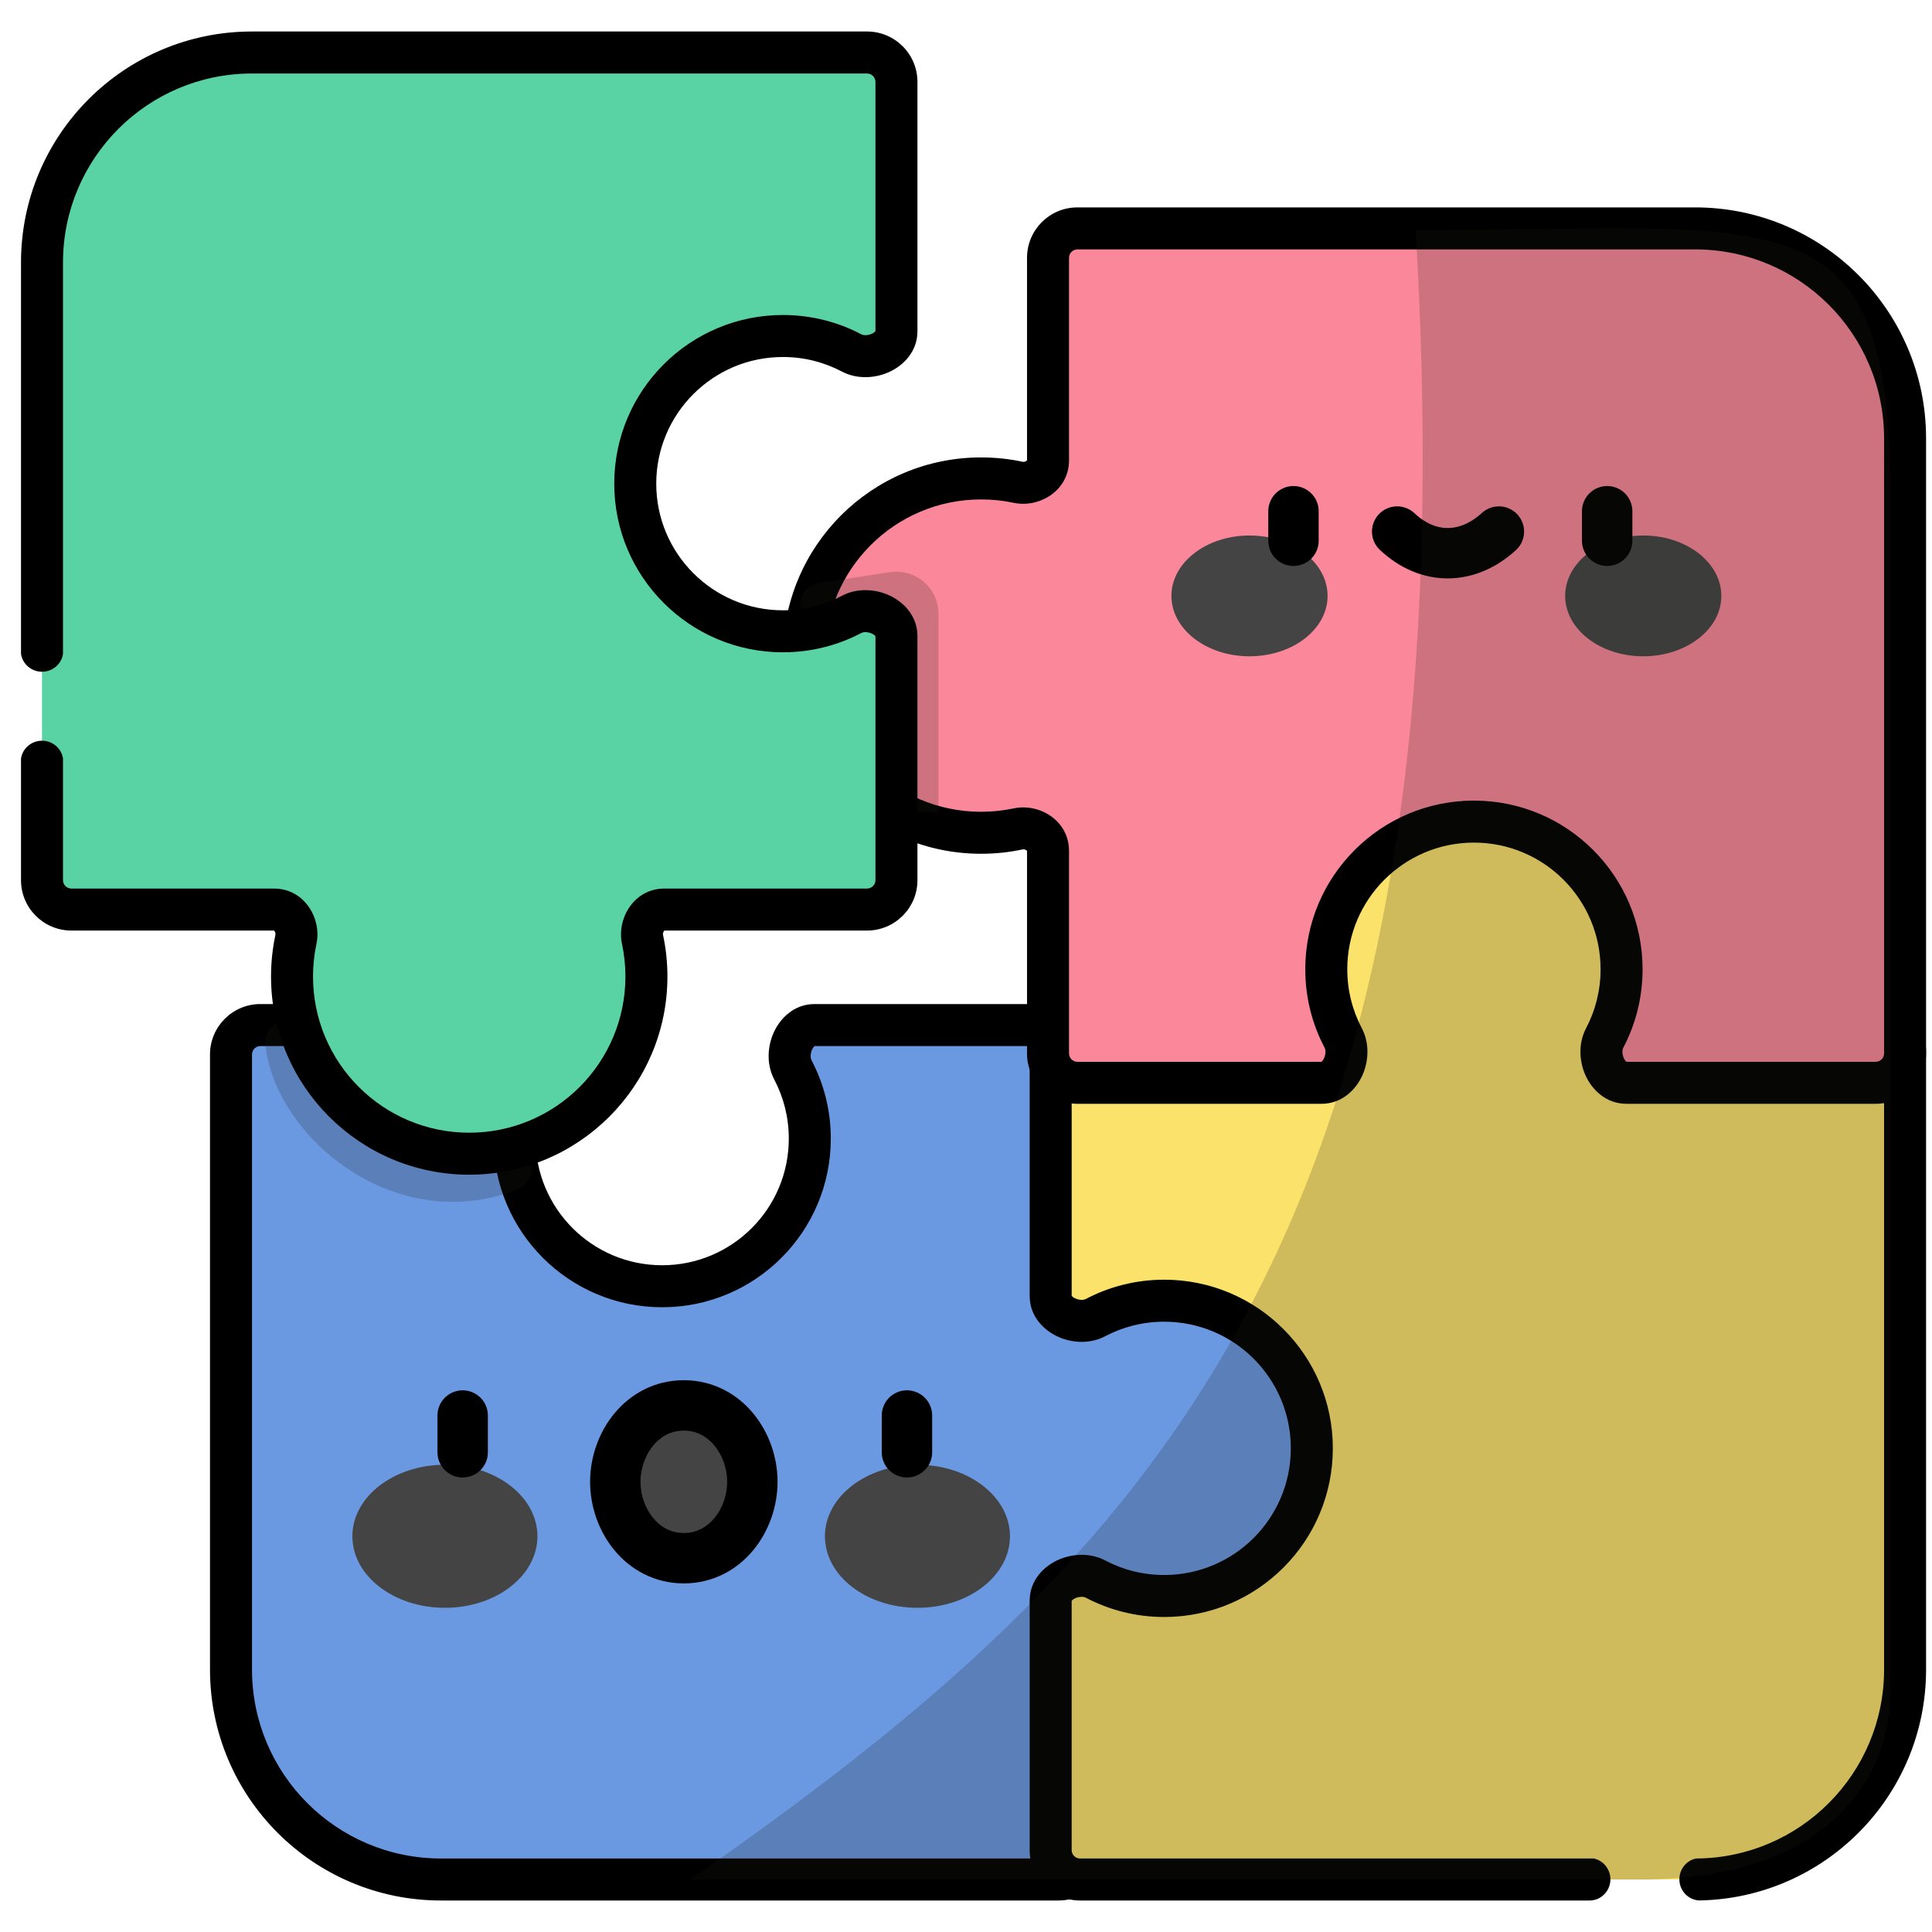
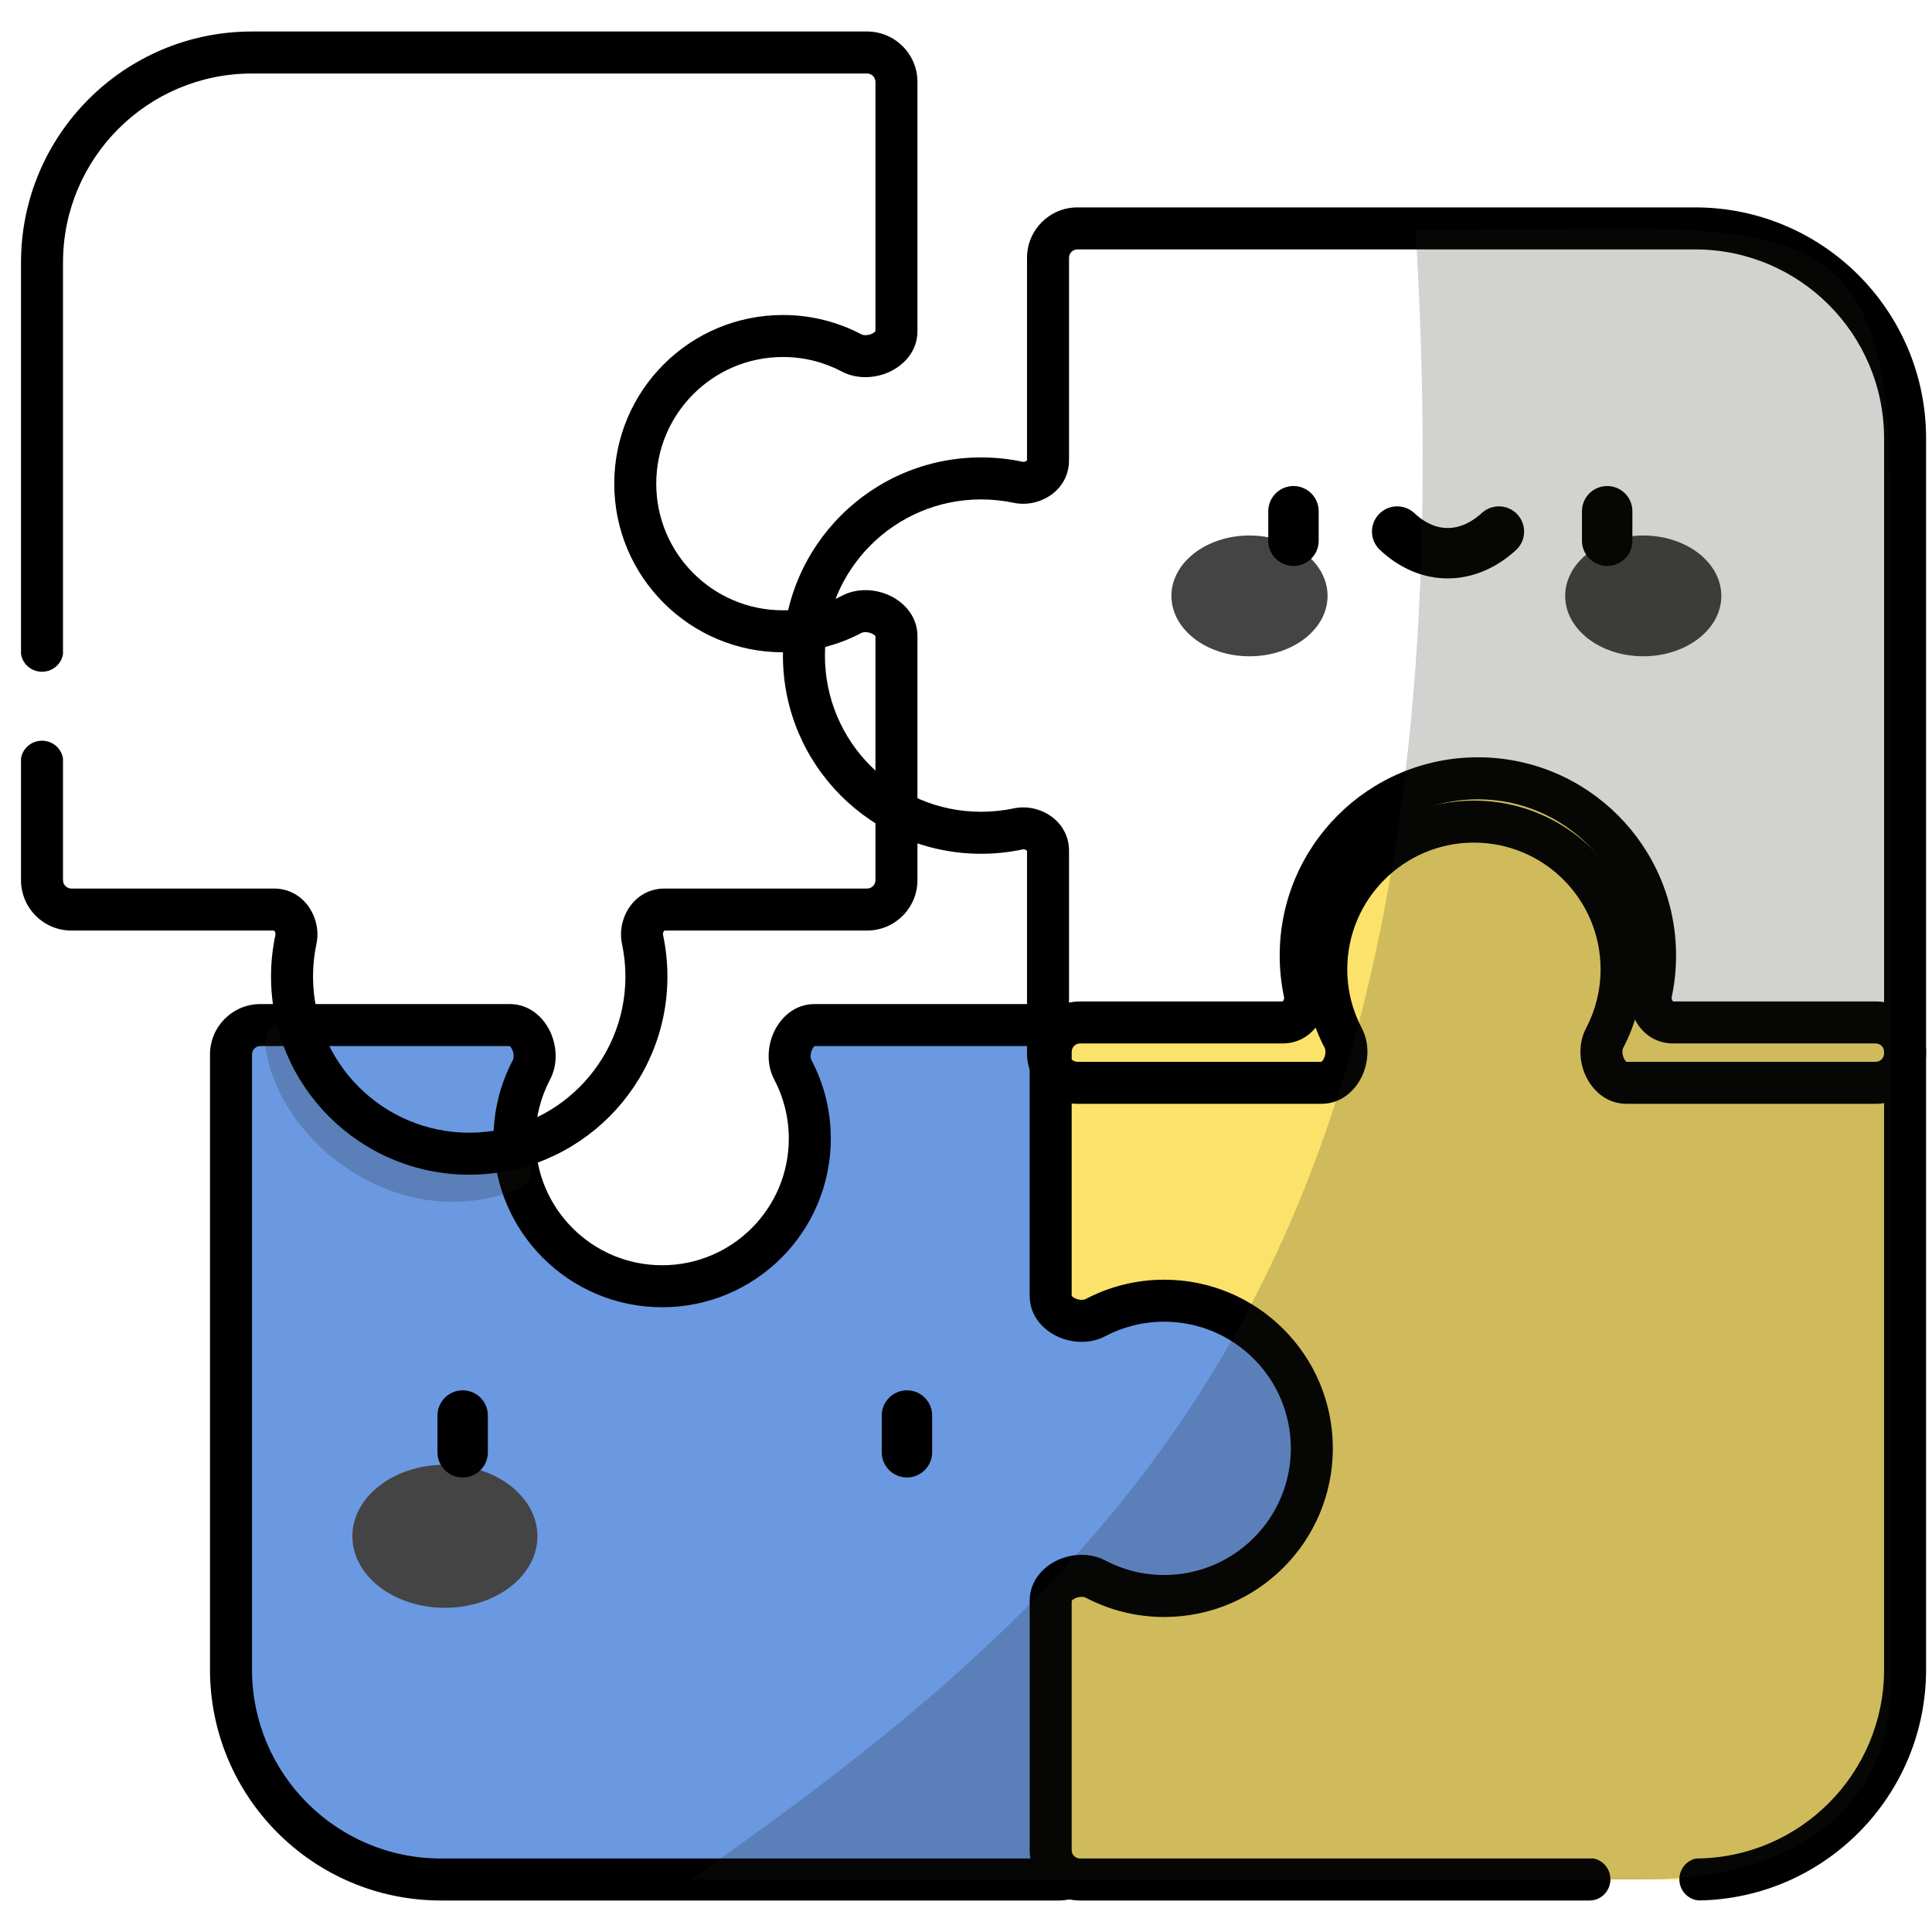
<svg xmlns="http://www.w3.org/2000/svg" width="46" height="46" viewBox="0 0 46 46" fill="none">
  <path fill-rule="evenodd" clip-rule="evenodd" d="M10.5 44.75C7.739 44.75 5.5 42.511 5.5 39.75L5.5 25.106C5.5 24.72 5.813 24.406 6.2 24.406L12.136 24.406C12.603 24.406 12.871 25.059 12.653 25.473C12.396 25.962 12.25 26.519 12.25 27.109C12.25 29.051 13.824 30.625 15.766 30.625C17.707 30.625 19.281 29.051 19.281 27.109C19.281 26.519 19.136 25.962 18.878 25.473C18.66 25.059 18.928 24.406 19.396 24.406L25.206 24.406C25.593 24.406 25.906 24.72 25.906 25.106L25.906 29.927C25.906 30.282 26.269 30.526 26.617 30.452C26.901 30.391 27.197 30.359 27.5 30.359C29.83 30.359 31.719 32.248 31.719 34.578C31.719 36.908 29.83 38.797 27.5 38.797C27.197 38.797 26.901 38.765 26.617 38.704C26.269 38.63 25.906 38.874 25.906 39.23L25.906 44.05C25.906 44.437 25.593 44.75 25.206 44.75L10.5 44.75Z" fill="#6A99E1" />
  <path d="M5.5 39.75L6 39.75L5.5 39.75ZM5.5 25.106L5 25.106L5.5 25.106ZM26.617 38.704L26.512 39.193L26.617 38.704ZM26.617 30.452L26.512 29.963L26.617 30.452ZM18.878 25.473L18.436 25.706L18.878 25.473ZM12.653 25.473L13.095 25.706L12.653 25.473ZM5 39.75C5 42.788 7.462 45.25 10.5 45.25L10.5 44.25C8.015 44.25 6 42.235 6 39.75L5 39.75ZM5 25.106L5 39.75L6 39.75L6 25.106L5 25.106ZM6.2 23.906C5.537 23.906 5 24.444 5 25.106L6 25.106C6 24.996 6.09 24.906 6.2 24.906L6.2 23.906ZM12.136 23.906L6.2 23.906L6.2 24.906L12.136 24.906L12.136 23.906ZM12.75 27.109C12.75 26.602 12.875 26.125 13.095 25.706L12.211 25.24C11.916 25.799 11.75 26.436 11.75 27.109L12.75 27.109ZM15.766 30.125C14.1 30.125 12.75 28.775 12.75 27.109L11.75 27.109C11.75 29.327 13.548 31.125 15.766 31.125L15.766 30.125ZM18.781 27.109C18.781 28.775 17.431 30.125 15.766 30.125L15.766 31.125C17.983 31.125 19.781 29.327 19.781 27.109L18.781 27.109ZM18.436 25.706C18.656 26.125 18.781 26.602 18.781 27.109L19.781 27.109C19.781 26.436 19.615 25.799 19.32 25.24L18.436 25.706ZM25.206 23.906L19.396 23.906L19.396 24.906L25.206 24.906L25.206 23.906ZM26.406 25.106C26.406 24.444 25.869 23.906 25.206 23.906L25.206 24.906C25.317 24.906 25.406 24.996 25.406 25.106L26.406 25.106ZM26.406 29.927L26.406 25.106L25.406 25.106L25.406 29.927L26.406 29.927ZM26.721 30.941C26.972 30.888 27.232 30.859 27.5 30.859L27.5 29.859C27.162 29.859 26.831 29.895 26.512 29.963L26.721 30.941ZM27.5 30.859C29.554 30.859 31.219 32.524 31.219 34.578L32.219 34.578C32.219 31.972 30.106 29.859 27.5 29.859L27.5 30.859ZM31.219 34.578C31.219 36.632 29.554 38.297 27.5 38.297L27.5 39.297C30.106 39.297 32.219 37.184 32.219 34.578L31.219 34.578ZM27.5 38.297C27.232 38.297 26.972 38.269 26.721 38.215L26.512 39.193C26.831 39.261 27.162 39.297 27.5 39.297L27.5 38.297ZM26.406 44.05L26.406 39.23L25.406 39.23L25.406 44.05L26.406 44.05ZM25.206 45.25C25.869 45.25 26.406 44.713 26.406 44.05L25.406 44.05C25.406 44.16 25.317 44.25 25.206 44.25L25.206 45.25ZM10.5 45.25L25.206 45.25L25.206 44.25L10.5 44.25L10.5 45.25ZM26.721 38.215C26.124 38.088 25.406 38.496 25.406 39.23L26.406 39.23C26.406 39.228 26.406 39.229 26.406 39.228C26.407 39.227 26.412 39.22 26.422 39.212C26.447 39.195 26.482 39.187 26.512 39.193L26.721 38.215ZM25.406 29.927C25.406 30.66 26.124 31.068 26.721 30.941L26.512 29.963C26.482 29.97 26.447 29.962 26.422 29.944C26.412 29.936 26.407 29.93 26.407 29.928C26.406 29.927 26.406 29.928 26.406 29.927L25.406 29.927ZM19.32 25.24C19.311 25.222 19.3 25.188 19.301 25.139C19.302 25.09 19.314 25.038 19.335 24.992C19.356 24.946 19.379 24.921 19.393 24.91C19.399 24.906 19.401 24.905 19.4 24.905C19.399 24.906 19.399 24.906 19.398 24.906C19.396 24.906 19.396 24.906 19.396 24.906L19.396 23.906C18.901 23.906 18.574 24.251 18.425 24.577C18.276 24.902 18.24 25.335 18.436 25.706L19.32 25.24ZM12.136 24.906C12.136 24.906 12.135 24.906 12.134 24.906C12.133 24.906 12.132 24.906 12.131 24.905C12.13 24.905 12.133 24.906 12.139 24.91C12.152 24.921 12.176 24.946 12.197 24.992C12.217 25.038 12.229 25.09 12.23 25.139C12.231 25.188 12.22 25.222 12.211 25.24L13.095 25.706C13.291 25.335 13.255 24.902 13.106 24.577C12.958 24.251 12.63 23.906 12.136 23.906L12.136 24.906Z" fill="black" />
  <ellipse cx="10.593" cy="36.578" rx="2.203" ry="1.703" fill="#444444" />
-   <ellipse cx="21.844" cy="36.578" rx="2.203" ry="1.703" fill="#444444" />
-   <path d="M16.281 37.1C17.272 37.1 17.913 36.188 17.913 35.281C17.913 34.375 17.272 33.462 16.281 33.462C15.29 33.462 14.65 34.375 14.65 35.281C14.65 36.188 15.29 37.1 16.281 37.1Z" fill="#444444" stroke="black" stroke-width="1.2" />
  <path d="M11.016 33.703V34.578" stroke="black" stroke-width="1.2" stroke-linecap="round" />
  <path d="M21.594 33.703V34.578" stroke="black" stroke-width="1.2" stroke-linecap="round" />
  <g style="mix-blend-mode:multiply" opacity="0.2">
    <path d="M6.812 24.812C7.031 26.781 9.625 28.875 12.156 27.844" stroke="#1D1D1B" stroke-linecap="round" />
  </g>
  <path fill-rule="evenodd" clip-rule="evenodd" d="M45.359 39.75C45.359 42.511 43.121 44.75 40.359 44.75L25.716 44.75C25.329 44.75 25.016 44.437 25.016 44.05L25.016 38.114C25.016 37.647 25.669 37.379 26.083 37.597C26.571 37.854 27.128 38 27.719 38C29.66 38 31.234 36.426 31.234 34.484C31.234 32.543 29.66 30.969 27.719 30.969C27.128 30.969 26.571 31.114 26.083 31.372C25.669 31.59 25.016 31.322 25.016 30.854L25.016 25.044C25.016 24.657 25.329 24.344 25.716 24.344L30.536 24.344C30.891 24.344 31.135 23.981 31.061 23.633C31.001 23.349 30.969 23.053 30.969 22.75C30.969 20.42 32.858 18.531 35.188 18.531C37.517 18.531 39.406 20.42 39.406 22.75C39.406 23.053 39.374 23.349 39.314 23.633C39.24 23.981 39.484 24.344 39.839 24.344L44.659 24.344C45.046 24.344 45.359 24.657 45.359 25.044L45.359 39.75Z" fill="#FBE26B" />
  <path fill-rule="evenodd" clip-rule="evenodd" d="M40.455 45.249C43.448 45.198 45.859 42.756 45.859 39.75L45.859 25.044C45.859 24.381 45.322 23.844 44.659 23.844L39.839 23.844L39.838 23.844L39.838 23.844C39.836 23.843 39.83 23.838 39.822 23.828C39.804 23.803 39.796 23.768 39.803 23.738C39.871 23.419 39.906 23.088 39.906 22.75C39.906 20.144 37.794 18.031 35.188 18.031C32.581 18.031 30.469 20.144 30.469 22.75C30.469 23.088 30.504 23.419 30.572 23.738C30.579 23.768 30.571 23.803 30.553 23.828C30.546 23.838 30.539 23.843 30.537 23.844C30.537 23.844 30.537 23.844 30.537 23.844C30.537 23.844 30.537 23.844 30.536 23.844L25.716 23.844C25.053 23.844 24.516 24.381 24.516 25.044L24.516 30.854C24.516 31.349 24.86 31.676 25.186 31.825C25.512 31.974 25.945 32.01 26.316 31.814C26.734 31.594 27.211 31.469 27.719 31.469C29.384 31.469 30.734 32.819 30.734 34.484C30.734 36.15 29.384 37.5 27.719 37.5C27.211 37.5 26.734 37.375 26.316 37.154C25.945 36.959 25.512 36.995 25.186 37.144C24.86 37.292 24.516 37.62 24.516 38.114L24.516 44.05C24.516 44.713 25.053 45.25 25.716 45.25L37.861 45.25L37.861 45.25C38.129 45.242 38.343 45.019 38.343 44.745C38.343 44.501 38.173 44.297 37.947 44.25L25.716 44.25C25.605 44.25 25.516 44.16 25.516 44.05L25.516 38.117C25.516 38.116 25.518 38.114 25.52 38.111C25.53 38.098 25.555 38.074 25.602 38.053C25.647 38.032 25.7 38.021 25.749 38.02C25.798 38.019 25.831 38.029 25.85 38.039C26.408 38.334 27.045 38.5 27.719 38.5C29.936 38.5 31.734 36.702 31.734 34.484C31.734 32.267 29.936 30.469 27.719 30.469C27.045 30.469 26.408 30.635 25.85 30.93C25.831 30.939 25.798 30.95 25.749 30.949C25.7 30.948 25.647 30.936 25.602 30.915C25.555 30.894 25.53 30.871 25.52 30.857C25.518 30.855 25.516 30.853 25.516 30.852L25.516 25.044C25.516 24.933 25.605 24.844 25.716 24.844L30.536 24.844C31.27 24.844 31.678 24.126 31.55 23.529C31.497 23.278 31.469 23.018 31.469 22.75C31.469 20.696 33.134 19.031 35.188 19.031C37.241 19.031 38.906 20.696 38.906 22.75C38.906 23.018 38.878 23.278 38.825 23.529C38.697 24.126 39.105 24.844 39.839 24.844L44.659 24.844C44.77 24.844 44.859 24.933 44.859 25.044L44.859 39.75C44.859 42.228 42.857 44.238 40.382 44.25C40.155 44.297 39.985 44.501 39.985 44.745C39.985 45.014 40.193 45.234 40.455 45.249Z" fill="black" />
-   <path fill-rule="evenodd" clip-rule="evenodd" d="M40.359 5.438C43.121 5.438 45.359 7.676 45.359 10.438L45.359 25.081C45.359 25.468 45.046 25.781 44.659 25.781L38.724 25.781C38.256 25.781 37.988 25.128 38.206 24.714C38.464 24.226 38.609 23.669 38.609 23.078C38.609 21.137 37.035 19.562 35.094 19.562C33.152 19.562 31.578 21.137 31.578 23.078C31.578 23.669 31.724 24.226 31.981 24.714C32.199 25.128 31.931 25.781 31.464 25.781L25.653 25.781C25.267 25.781 24.953 25.468 24.953 25.081L24.953 20.261C24.953 19.906 24.59 19.661 24.243 19.735C23.958 19.796 23.662 19.828 23.359 19.828C21.029 19.828 19.141 17.939 19.141 15.609C19.141 13.279 21.029 11.391 23.359 11.391C23.662 11.391 23.958 11.423 24.243 11.483C24.59 11.557 24.953 11.313 24.953 10.958L24.953 6.138C24.953 5.751 25.267 5.438 25.653 5.438L40.359 5.438Z" fill="#FB879A" />
  <path d="M45.359 10.438L44.859 10.438L45.359 10.438ZM45.359 25.081L45.859 25.081L45.359 25.081ZM24.243 11.483L24.347 10.994L24.243 11.483ZM24.243 19.735L24.347 20.224L24.243 19.735ZM31.981 24.714L32.424 24.481L31.981 24.714ZM38.206 24.714L37.764 24.481L38.206 24.714ZM45.859 10.438C45.859 7.4 43.397 4.938 40.359 4.938L40.359 5.938C42.845 5.938 44.859 7.952 44.859 10.438L45.859 10.438ZM45.859 25.081L45.859 10.438L44.859 10.438L44.859 25.081L45.859 25.081ZM44.659 26.281C45.322 26.281 45.859 25.744 45.859 25.081L44.859 25.081C44.859 25.192 44.77 25.281 44.659 25.281L44.659 26.281ZM38.724 26.281L44.659 26.281L44.659 25.281L38.724 25.281L38.724 26.281ZM38.109 23.078C38.109 23.586 37.984 24.063 37.764 24.481L38.649 24.947C38.943 24.389 39.109 23.752 39.109 23.078L38.109 23.078ZM35.094 20.062C36.759 20.062 38.109 21.413 38.109 23.078L39.109 23.078C39.109 20.86 37.312 19.062 35.094 19.062L35.094 20.062ZM32.078 23.078C32.078 21.413 33.428 20.062 35.094 20.062L35.094 19.062C32.876 19.062 31.078 20.86 31.078 23.078L32.078 23.078ZM32.424 24.481C32.203 24.063 32.078 23.586 32.078 23.078L31.078 23.078C31.078 23.752 31.244 24.389 31.539 24.947L32.424 24.481ZM25.653 26.281L31.464 26.281L31.464 25.281L25.653 25.281L25.653 26.281ZM24.453 25.081C24.453 25.744 24.99 26.281 25.653 26.281L25.653 25.281C25.543 25.281 25.453 25.192 25.453 25.081L24.453 25.081ZM24.453 20.261L24.453 25.081L25.453 25.081L25.453 20.261L24.453 20.261ZM24.139 19.247C23.888 19.3 23.627 19.328 23.359 19.328L23.359 20.328C23.698 20.328 24.028 20.293 24.347 20.224L24.139 19.247ZM23.359 19.328C21.306 19.328 19.641 17.663 19.641 15.609L18.641 15.609C18.641 18.215 20.753 20.328 23.359 20.328L23.359 19.328ZM19.641 15.609C19.641 13.556 21.306 11.891 23.359 11.891L23.359 10.891C20.753 10.891 18.641 13.003 18.641 15.609L19.641 15.609ZM23.359 11.891C23.627 11.891 23.888 11.919 24.139 11.972L24.347 10.994C24.028 10.926 23.698 10.891 23.359 10.891L23.359 11.891ZM24.453 6.138L24.453 10.958L25.453 10.958L25.453 6.138L24.453 6.138ZM25.653 4.938C24.99 4.938 24.453 5.475 24.453 6.138L25.453 6.138C25.453 6.027 25.543 5.938 25.653 5.938L25.653 4.938ZM40.359 4.938L25.653 4.938L25.653 5.938L40.359 5.938L40.359 4.938ZM24.139 11.972C24.735 12.099 25.453 11.691 25.453 10.958L24.453 10.958C24.453 10.959 24.453 10.959 24.453 10.959C24.452 10.961 24.448 10.967 24.437 10.975C24.412 10.993 24.377 11.001 24.347 10.994L24.139 11.972ZM25.453 20.261C25.453 19.527 24.735 19.119 24.139 19.247L24.347 20.224C24.377 20.218 24.412 20.226 24.437 20.244C24.448 20.251 24.452 20.258 24.453 20.26C24.453 20.26 24.453 20.259 24.453 20.261L25.453 20.261ZM31.539 24.947C31.549 24.966 31.559 24.999 31.558 25.048C31.558 25.097 31.546 25.15 31.525 25.195C31.504 25.241 31.48 25.267 31.467 25.277C31.461 25.282 31.458 25.283 31.459 25.282C31.46 25.282 31.461 25.282 31.462 25.282C31.463 25.281 31.464 25.281 31.464 25.281L31.464 26.281C31.958 26.281 32.286 25.936 32.434 25.611C32.583 25.285 32.619 24.852 32.424 24.481L31.539 24.947ZM38.724 25.281C38.724 25.281 38.724 25.281 38.726 25.282C38.727 25.282 38.728 25.282 38.728 25.282C38.729 25.283 38.727 25.282 38.721 25.277C38.708 25.267 38.684 25.241 38.663 25.195C38.642 25.15 38.63 25.097 38.629 25.048C38.629 24.999 38.639 24.966 38.649 24.947L37.764 24.481C37.569 24.852 37.604 25.285 37.753 25.611C37.902 25.936 38.23 26.281 38.724 26.281L38.724 25.281Z" fill="black" />
  <ellipse cx="29.75" cy="14.188" rx="1.859" ry="1.438" fill="#444444" />
  <ellipse cx="39.125" cy="14.188" rx="1.859" ry="1.438" fill="#444444" />
  <path d="M33.266 12.656C34.016 13.359 34.953 13.328 35.688 12.656" stroke="black" stroke-width="1.2" stroke-linecap="round" />
  <path d="M30.797 12.172V12.875" stroke="black" stroke-width="1.2" stroke-linecap="round" />
  <path d="M38.266 12.172V12.875" stroke="black" stroke-width="1.2" stroke-linecap="round" />
  <g style="mix-blend-mode:multiply" opacity="0.2">
-     <path d="M19.488 13.881C19.215 13.922 19.027 14.176 19.068 14.45C19.109 14.723 19.364 14.911 19.637 14.869L19.488 13.881ZM22.344 19.344V14.612H21.344V19.344H22.344ZM21.195 13.623L19.488 13.881L19.637 14.869L21.344 14.612L21.195 13.623ZM22.344 14.612C22.344 14.001 21.8 13.532 21.195 13.623L21.344 14.612L21.344 14.612H22.344Z" fill="#1D1D1B" />
-   </g>
-   <path fill-rule="evenodd" clip-rule="evenodd" d="M1 6.25C1 3.489 3.239 1.25 6 1.25H20.644C21.03 1.25 21.344 1.563 21.344 1.95V7.886C21.344 8.353 20.691 8.621 20.277 8.403C19.788 8.146 19.231 8 18.641 8C16.699 8 15.125 9.574 15.125 11.516C15.125 13.457 16.699 15.031 18.641 15.031C19.231 15.031 19.788 14.886 20.277 14.628C20.691 14.41 21.344 14.678 21.344 15.146V20.956C21.344 21.343 21.03 21.656 20.644 21.656H15.823C15.468 21.656 15.224 22.019 15.298 22.367C15.359 22.651 15.391 22.947 15.391 23.25C15.391 25.58 13.502 27.469 11.172 27.469C8.842 27.469 6.953 25.58 6.953 23.25C6.953 22.947 6.985 22.651 7.046 22.367C7.12 22.019 6.876 21.656 6.52 21.656H1.7C1.313 21.656 1 21.343 1 20.956V6.25Z" fill="#59D3A4" />
+     </g>
  <path fill-rule="evenodd" clip-rule="evenodd" d="M6 0.75C2.962 0.75 0.5 3.212 0.5 6.25V15.569C0.535 15.809 0.746 15.994 1 15.994C1.254 15.994 1.465 15.809 1.5 15.569V6.25C1.5 3.765 3.515 1.75 6 1.75H20.644C20.754 1.75 20.844 1.84 20.844 1.95V7.883C20.843 7.884 20.842 7.886 20.84 7.888C20.829 7.902 20.804 7.926 20.758 7.947C20.712 7.968 20.66 7.979 20.611 7.98C20.562 7.981 20.528 7.97 20.51 7.961C19.951 7.666 19.314 7.5 18.641 7.5C16.423 7.5 14.625 9.298 14.625 11.516C14.625 13.733 16.423 15.531 18.641 15.531C19.314 15.531 19.951 15.365 20.51 15.07C20.528 15.061 20.562 15.05 20.611 15.051C20.66 15.052 20.712 15.064 20.758 15.085C20.804 15.106 20.829 15.129 20.84 15.143C20.842 15.145 20.843 15.147 20.844 15.149V20.956C20.844 21.067 20.754 21.156 20.644 21.156H15.823C15.09 21.156 14.682 21.874 14.809 22.471C14.862 22.722 14.891 22.982 14.891 23.25C14.891 25.304 13.226 26.969 11.172 26.969C9.118 26.969 7.453 25.304 7.453 23.25C7.453 22.982 7.481 22.722 7.535 22.471C7.662 21.874 7.254 21.156 6.52 21.156H1.7C1.59 21.156 1.5 21.067 1.5 20.956V18.062C1.465 17.821 1.254 17.636 1 17.636C0.746 17.636 0.535 17.821 0.5 18.062V20.956C0.5 21.619 1.037 22.156 1.7 22.156H6.52L6.521 22.156L6.522 22.156C6.523 22.157 6.53 22.162 6.538 22.172C6.555 22.197 6.563 22.232 6.557 22.262C6.489 22.581 6.453 22.912 6.453 23.25C6.453 25.856 8.566 27.969 11.172 27.969C13.778 27.969 15.891 25.856 15.891 23.25C15.891 22.912 15.855 22.581 15.787 22.262C15.78 22.232 15.788 22.197 15.806 22.172C15.814 22.162 15.82 22.157 15.822 22.156C15.822 22.156 15.822 22.156 15.822 22.156C15.822 22.156 15.822 22.156 15.823 22.156H20.644C21.306 22.156 21.844 21.619 21.844 20.956V15.146C21.844 14.652 21.499 14.324 21.173 14.175C20.848 14.026 20.415 13.99 20.044 14.186C19.625 14.406 19.148 14.531 18.641 14.531C16.975 14.531 15.625 13.181 15.625 11.516C15.625 9.85 16.975 8.5 18.641 8.5C19.148 8.5 19.625 8.625 20.044 8.846C20.415 9.041 20.848 9.005 21.173 8.856C21.499 8.708 21.844 8.38 21.844 7.886V1.95C21.844 1.287 21.306 0.75 20.644 0.75H6Z" fill="black" />
  <g style="mix-blend-mode:multiply" opacity="0.2">
    <path d="M33.705 5.481C35.133 29.404 27.343 37.141 16.438 44.75H39.028C43.831 44.75 45 42.042 45 40.365V11.671C45 4.514 42.403 5.481 33.705 5.481Z" fill="#1D1D1B" />
  </g>
</svg>